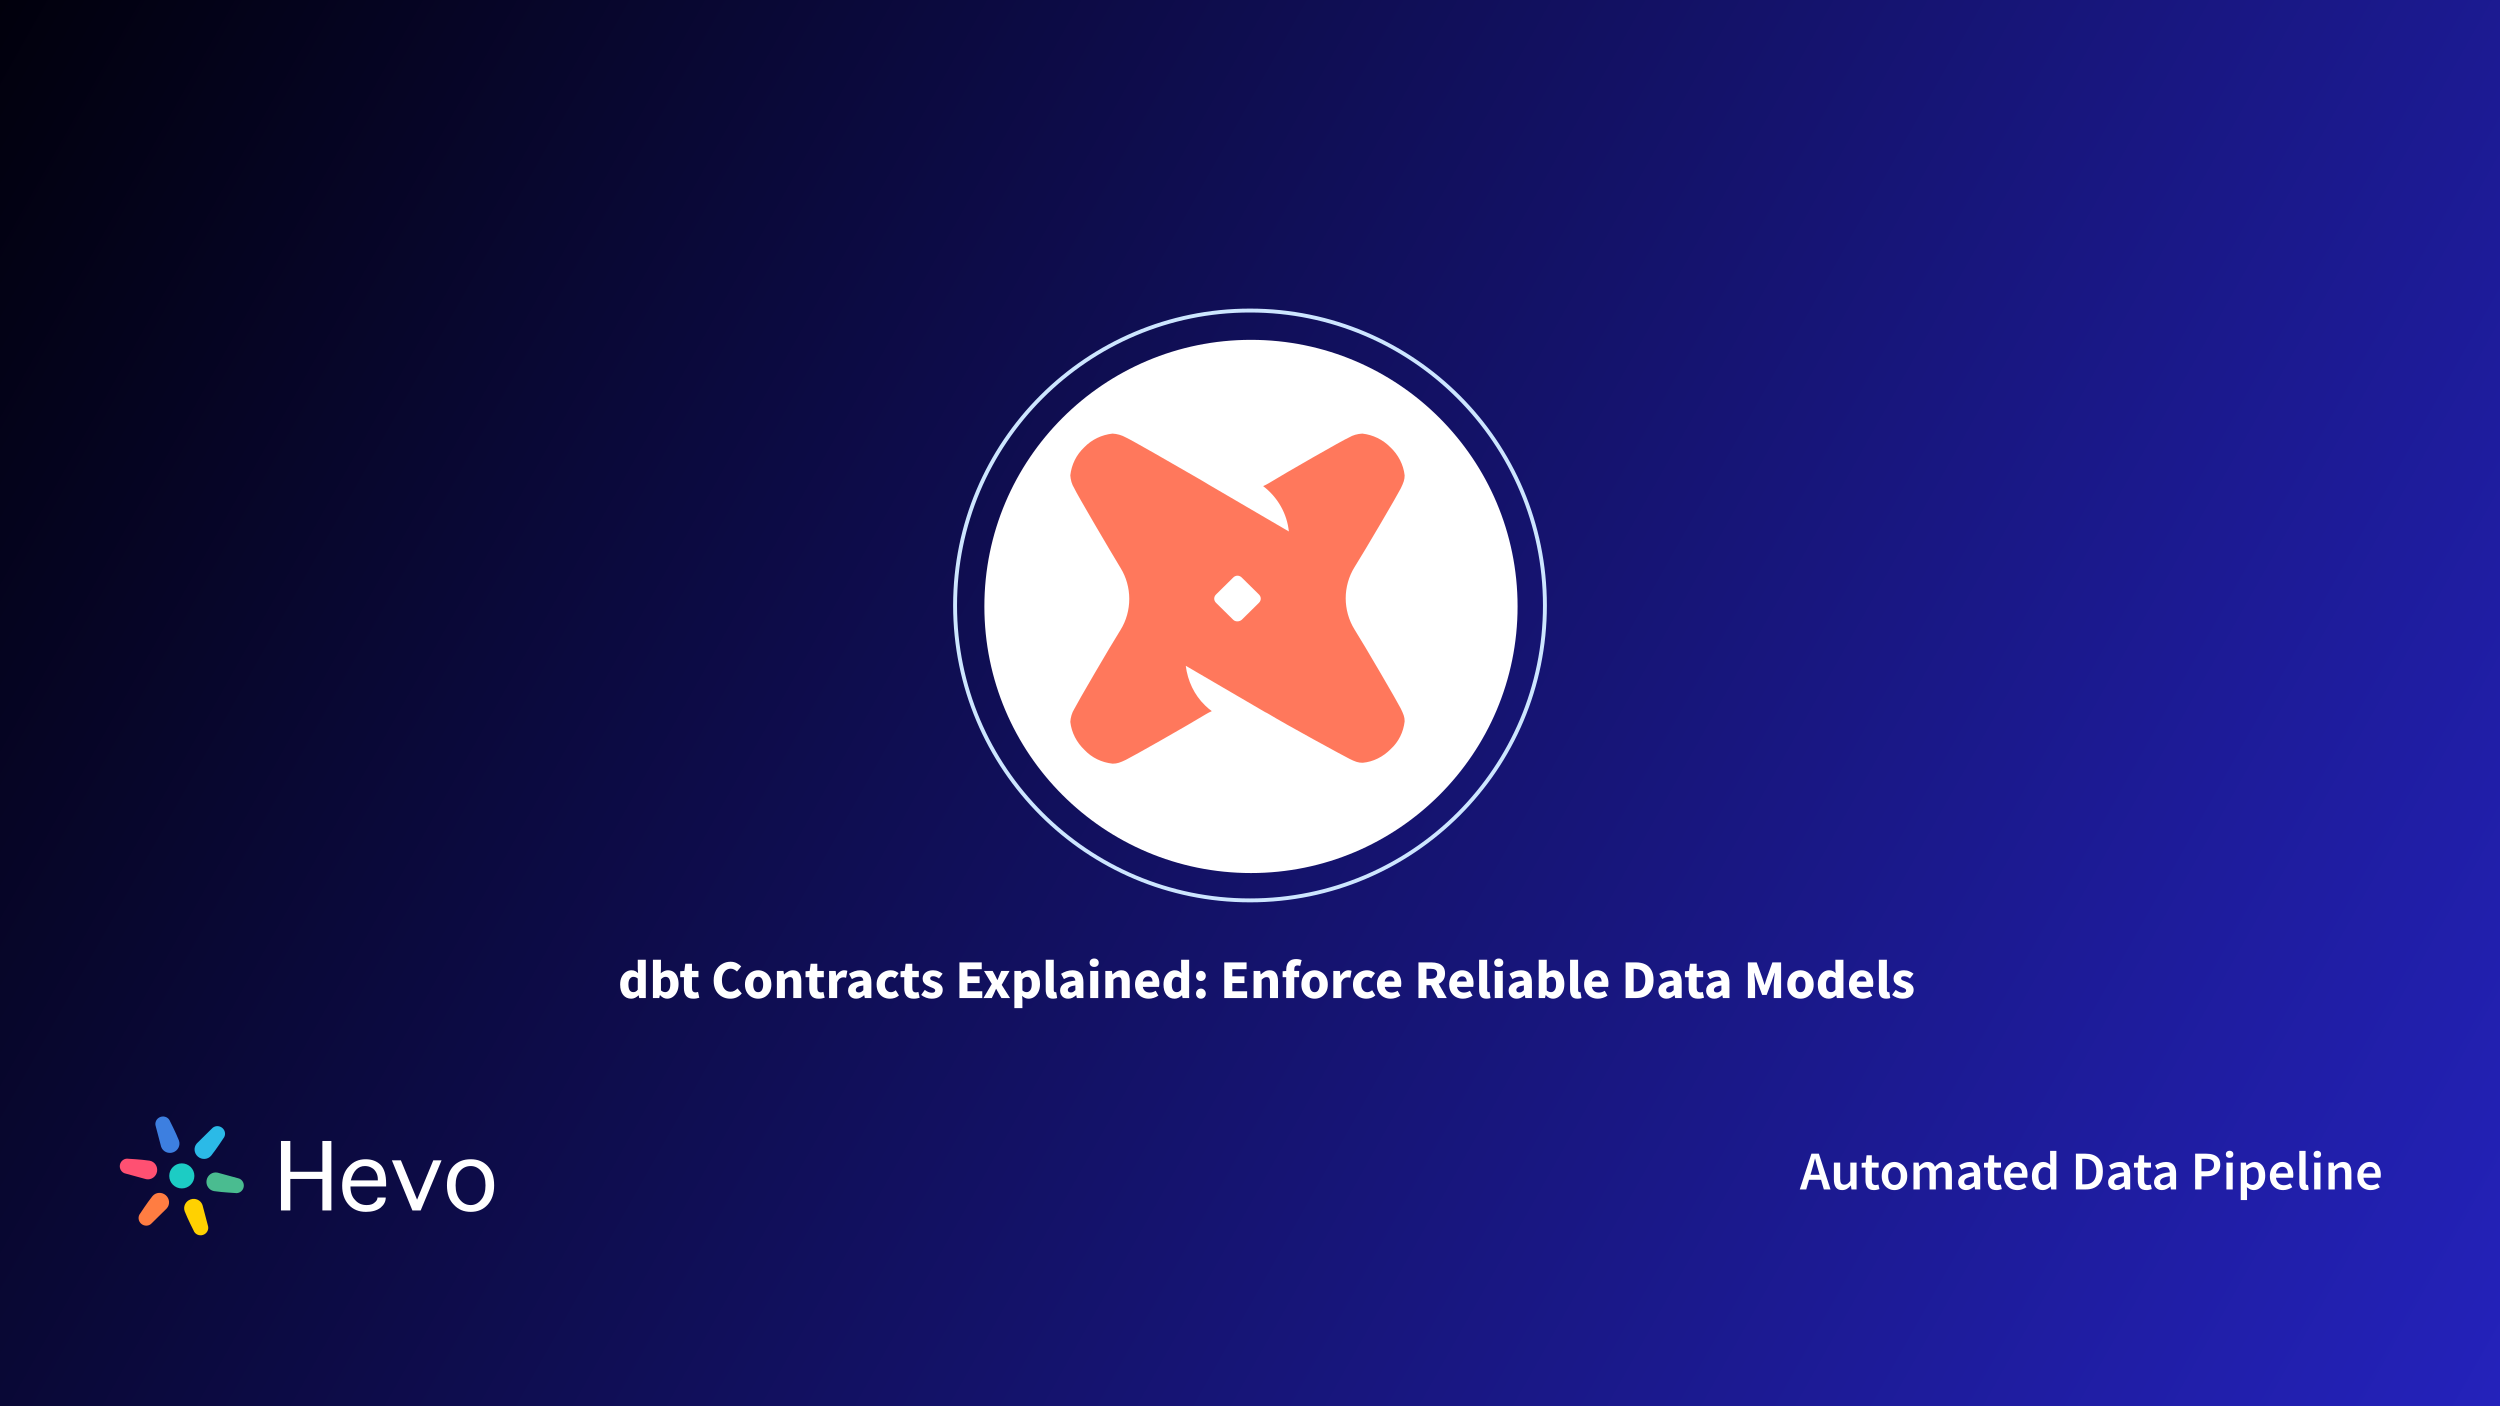
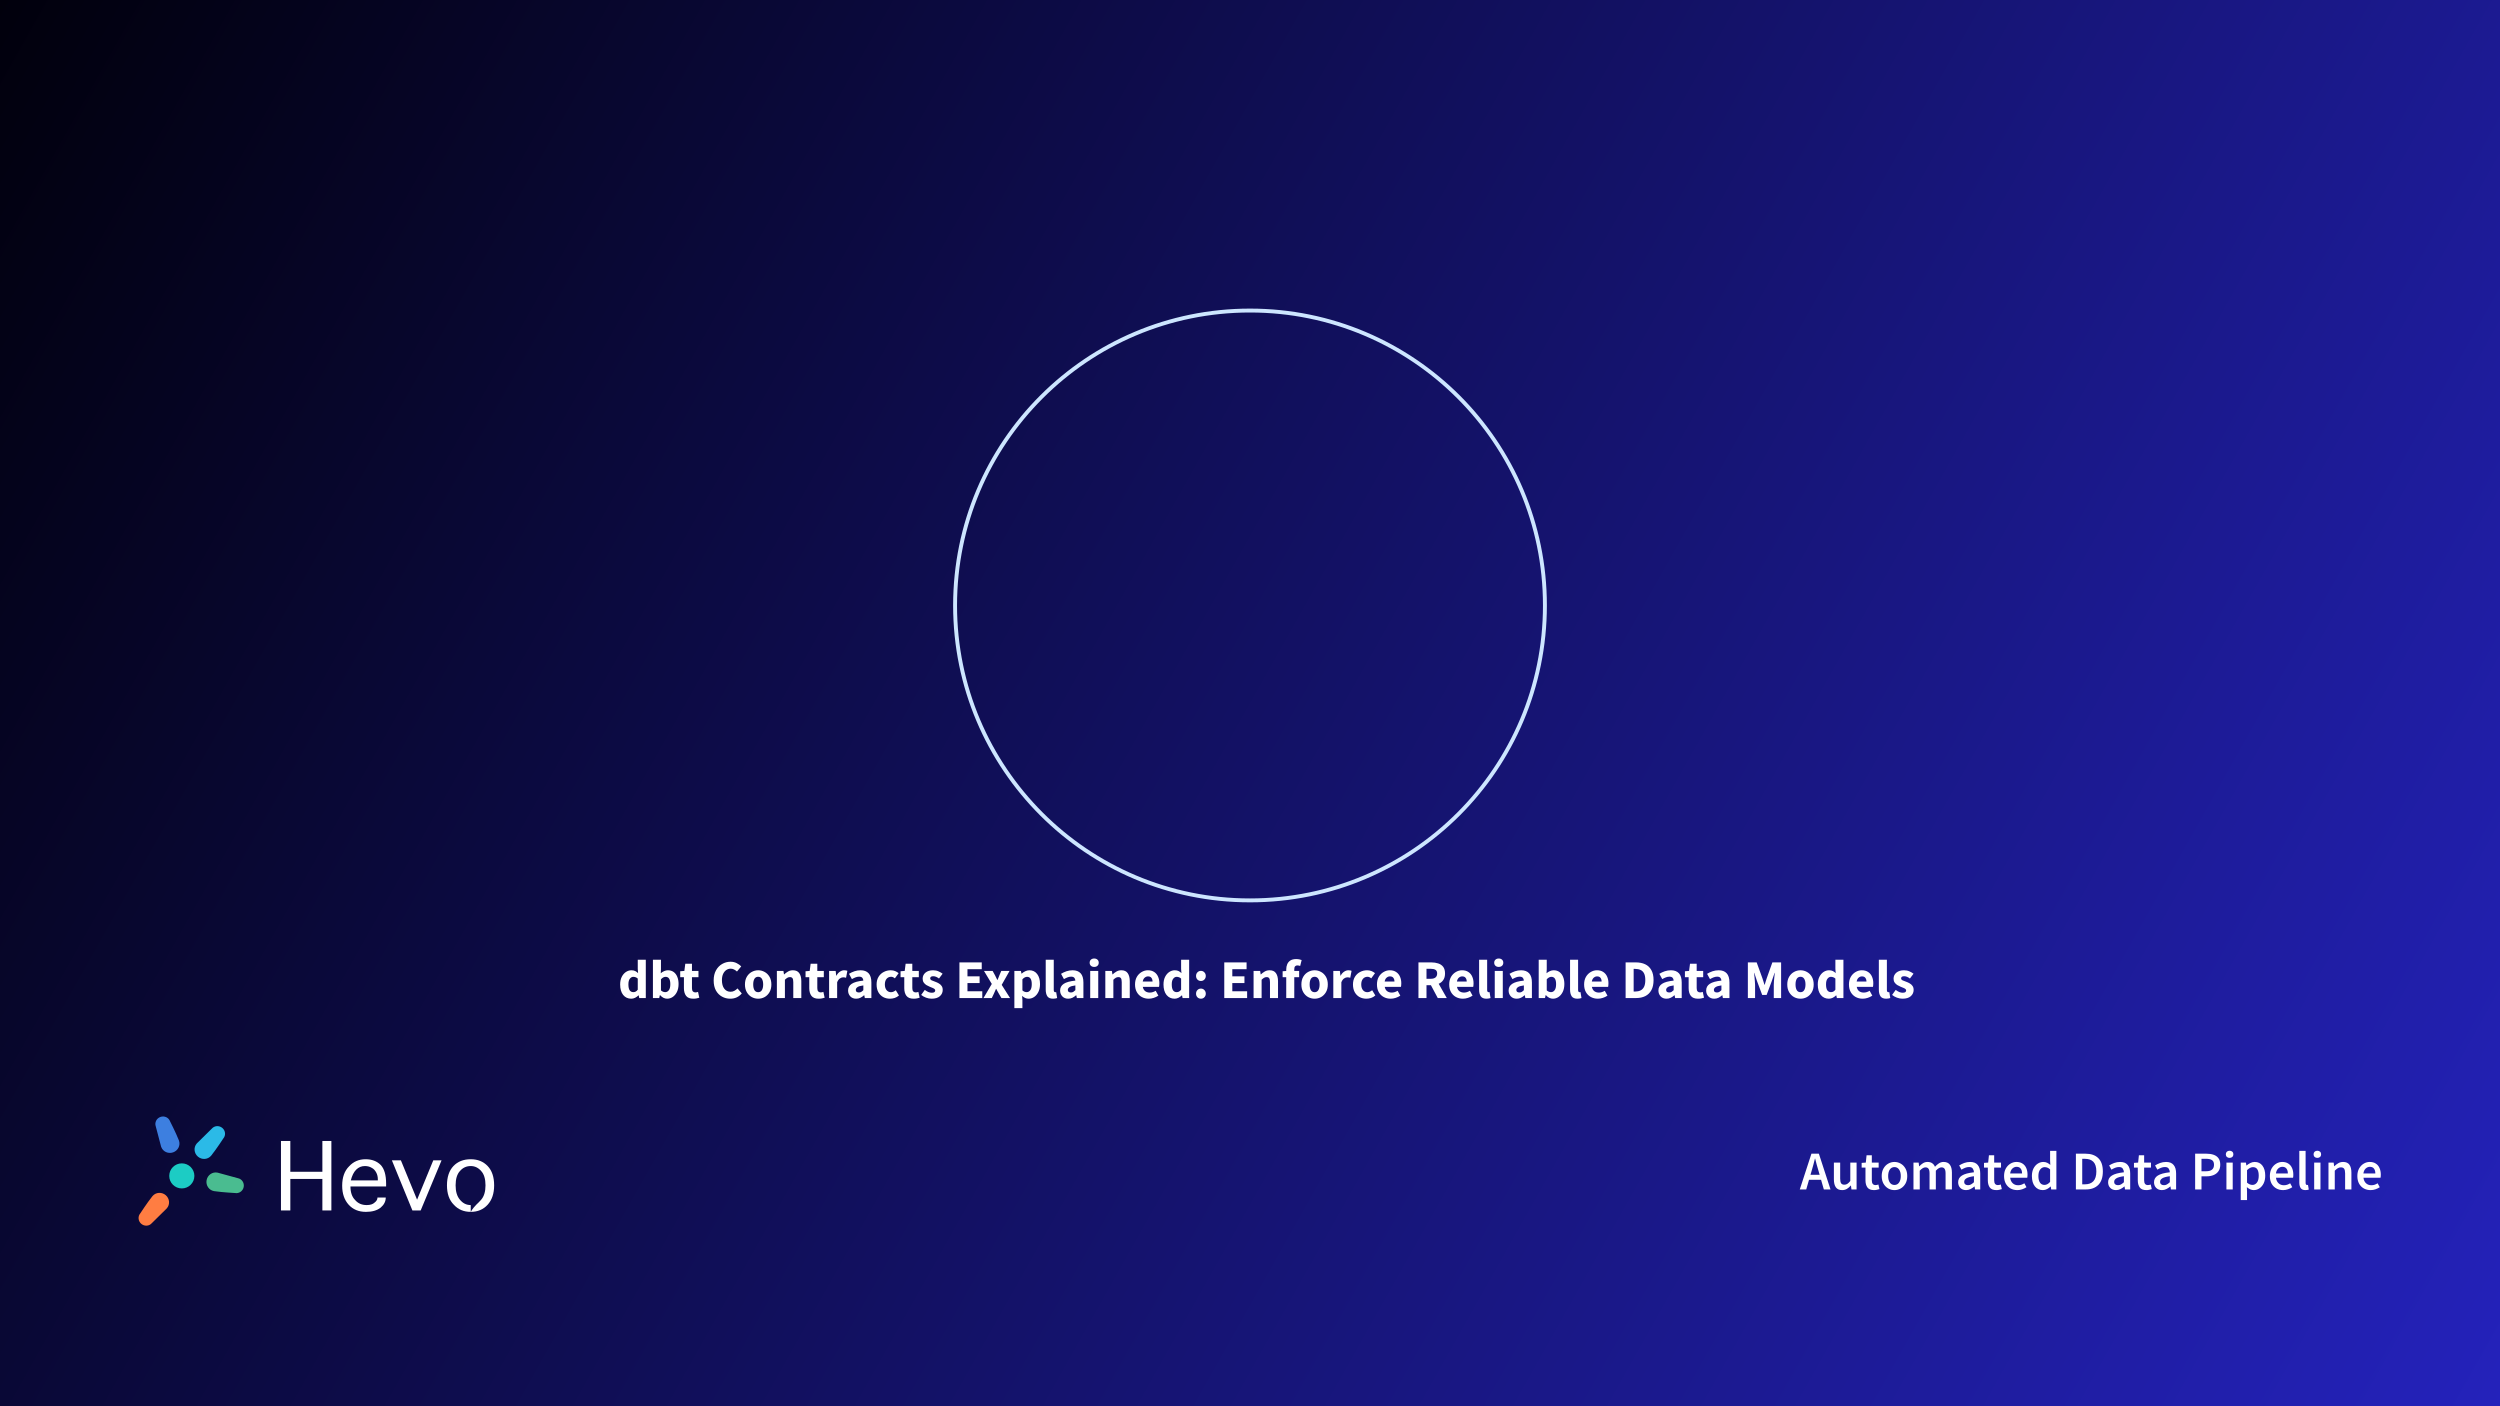
<svg xmlns="http://www.w3.org/2000/svg" width="1280" height="720" viewBox="0 0 1280 720" fill="none">
  <rect x="0" y="0" width="1280" height="720" fill="#333333" stroke="none" />
  <g clip-path="url(#clip0_17902_6998)">
    <rect width="1280" height="720" fill="url(#paint0_linear_17902_6998)" />
    <path d="M927.619 599.256L926.975 601.496H931.651L931.007 599.256C930.708 598.285 930.419 597.287 930.139 596.26C929.878 595.233 929.616 594.216 929.355 593.208H929.243C929 594.235 928.739 595.261 928.459 596.288C928.198 597.296 927.918 598.285 927.619 599.256ZM921.487 609L927.451 590.688H931.259L937.223 609H933.807L932.379 604.044H926.219L924.791 609H921.487ZM943.179 609.336C941.704 609.336 940.631 608.86 939.959 607.908C939.287 606.956 938.951 605.612 938.951 603.876V595.252H942.171V603.456C942.171 604.595 942.339 605.397 942.675 605.864C943.011 606.331 943.552 606.564 944.299 606.564C944.896 606.564 945.419 606.415 945.867 606.116C946.334 605.817 946.828 605.332 947.351 604.66V595.252H950.571V609H947.939L947.687 606.984H947.603C947.006 607.693 946.352 608.263 945.643 608.692C944.934 609.121 944.112 609.336 943.179 609.336ZM959.493 609.336C957.907 609.336 956.777 608.879 956.105 607.964C955.452 607.031 955.125 605.827 955.125 604.352V597.8H953.165V595.392L955.293 595.252L955.685 591.5H958.373V595.252H961.873V597.8H958.373V604.352C958.373 605.957 959.017 606.76 960.305 606.76C960.548 606.76 960.8 606.732 961.061 606.676C961.323 606.601 961.547 606.527 961.733 606.452L962.293 608.832C961.92 608.963 961.491 609.075 961.005 609.168C960.539 609.28 960.035 609.336 959.493 609.336ZM969.957 609.336C968.818 609.336 967.754 609.056 966.765 608.496C965.776 607.917 964.973 607.096 964.357 606.032C963.741 604.949 963.433 603.652 963.433 602.14C963.433 600.609 963.741 599.312 964.357 598.248C964.973 597.165 965.776 596.344 966.765 595.784C967.754 595.205 968.818 594.916 969.957 594.916C971.114 594.916 972.188 595.205 973.177 595.784C974.166 596.344 974.969 597.165 975.585 598.248C976.201 599.312 976.509 600.609 976.509 602.14C976.509 603.652 976.201 604.949 975.585 606.032C974.969 607.096 974.166 607.917 973.177 608.496C972.188 609.056 971.114 609.336 969.957 609.336ZM969.957 606.704C970.965 606.704 971.758 606.284 972.337 605.444C972.916 604.604 973.205 603.503 973.205 602.14C973.205 600.759 972.916 599.648 972.337 598.808C971.758 597.968 970.965 597.548 969.957 597.548C968.949 597.548 968.156 597.968 967.577 598.808C967.017 599.648 966.737 600.759 966.737 602.14C966.737 603.503 967.017 604.604 967.577 605.444C968.156 606.284 968.949 606.704 969.957 606.704ZM979.696 609V595.252H982.356L982.58 597.128H982.692C983.271 596.512 983.896 595.989 984.568 595.56C985.259 595.131 986.034 594.916 986.892 594.916C987.9 594.916 988.703 595.14 989.3 595.588C989.916 596.017 990.383 596.615 990.7 597.38C991.354 596.671 992.035 596.083 992.744 595.616C993.472 595.149 994.266 594.916 995.124 594.916C996.58 594.916 997.654 595.392 998.344 596.344C999.035 597.296 999.38 598.64 999.38 600.376V609H996.132V600.796C996.132 599.657 995.955 598.855 995.6 598.388C995.264 597.921 994.742 597.688 994.032 597.688C993.174 597.688 992.212 598.257 991.148 599.396V609H987.928V600.796C987.928 599.657 987.751 598.855 987.396 598.388C987.06 597.921 986.528 597.688 985.8 597.688C984.942 597.688 983.98 598.257 982.916 599.396V609H979.696ZM1006.63 609.336C1005.43 609.336 1004.45 608.963 1003.69 608.216C1002.94 607.469 1002.57 606.499 1002.57 605.304C1002.57 603.829 1003.21 602.691 1004.5 601.888C1005.79 601.067 1007.84 600.507 1010.66 600.208C1010.64 599.48 1010.44 598.855 1010.07 598.332C1009.72 597.791 1009.07 597.52 1008.14 597.52C1007.47 597.52 1006.8 597.651 1006.15 597.912C1005.52 598.173 1004.89 598.491 1004.27 598.864L1003.1 596.708C1003.86 596.223 1004.72 595.803 1005.67 595.448C1006.64 595.093 1007.67 594.916 1008.75 594.916C1010.47 594.916 1011.75 595.429 1012.59 596.456C1013.45 597.464 1013.88 598.929 1013.88 600.852V609H1011.22L1010.99 607.488H1010.88C1010.27 608.011 1009.6 608.449 1008.89 608.804C1008.2 609.159 1007.45 609.336 1006.63 609.336ZM1007.66 606.816C1008.22 606.816 1008.73 606.685 1009.17 606.424C1009.64 606.144 1010.14 605.771 1010.66 605.304V602.224C1008.79 602.467 1007.49 602.831 1006.77 603.316C1006.04 603.783 1005.67 604.361 1005.67 605.052C1005.67 605.668 1005.86 606.116 1006.23 606.396C1006.61 606.676 1007.08 606.816 1007.66 606.816ZM1022.14 609.336C1020.55 609.336 1019.42 608.879 1018.75 607.964C1018.1 607.031 1017.77 605.827 1017.77 604.352V597.8H1015.81V595.392L1017.94 595.252L1018.33 591.5H1021.02V595.252H1024.52V597.8H1021.02V604.352C1021.02 605.957 1021.66 606.76 1022.95 606.76C1023.19 606.76 1023.44 606.732 1023.71 606.676C1023.97 606.601 1024.19 606.527 1024.38 606.452L1024.94 608.832C1024.56 608.963 1024.14 609.075 1023.65 609.168C1023.18 609.28 1022.68 609.336 1022.14 609.336ZM1032.85 609.336C1031.58 609.336 1030.44 609.056 1029.41 608.496C1028.38 607.917 1027.57 607.096 1026.97 606.032C1026.38 604.949 1026.08 603.652 1026.08 602.14C1026.08 600.647 1026.38 599.359 1026.97 598.276C1027.59 597.193 1028.38 596.363 1029.35 595.784C1030.32 595.205 1031.34 594.916 1032.41 594.916C1033.66 594.916 1034.7 595.196 1035.54 595.756C1036.38 596.297 1037.02 597.063 1037.45 598.052C1037.88 599.023 1038.09 600.152 1038.09 601.44C1038.09 602.112 1038.04 602.635 1037.95 603.008H1029.21C1029.36 604.221 1029.8 605.164 1030.53 605.836C1031.26 606.508 1032.17 606.844 1033.27 606.844C1033.87 606.844 1034.42 606.76 1034.93 606.592C1035.45 606.405 1035.96 606.153 1036.47 605.836L1037.56 607.852C1036.9 608.281 1036.18 608.636 1035.37 608.916C1034.57 609.196 1033.73 609.336 1032.85 609.336ZM1029.19 600.824H1035.29C1035.29 599.76 1035.06 598.929 1034.59 598.332C1034.12 597.716 1033.42 597.408 1032.49 597.408C1031.69 597.408 1030.97 597.707 1030.33 598.304C1029.72 598.883 1029.34 599.723 1029.19 600.824ZM1045.98 609.336C1044.26 609.336 1042.89 608.701 1041.87 607.432C1040.84 606.163 1040.33 604.399 1040.33 602.14C1040.33 600.647 1040.6 599.359 1041.14 598.276C1041.7 597.193 1042.43 596.363 1043.32 595.784C1044.22 595.205 1045.16 594.916 1046.15 594.916C1046.93 594.916 1047.6 595.056 1048.14 595.336C1048.7 595.597 1049.24 595.961 1049.76 596.428L1049.65 594.216V589.232H1052.87V609H1050.21L1049.99 607.516H1049.87C1049.37 608.02 1048.78 608.449 1048.11 608.804C1047.44 609.159 1046.73 609.336 1045.98 609.336ZM1046.77 606.676C1047.79 606.676 1048.75 606.163 1049.65 605.136V598.724C1049.18 598.295 1048.72 597.996 1048.25 597.828C1047.78 597.66 1047.32 597.576 1046.85 597.576C1045.97 597.576 1045.22 597.977 1044.58 598.78C1043.97 599.564 1043.66 600.675 1043.66 602.112C1043.66 603.587 1043.93 604.716 1044.47 605.5C1045.01 606.284 1045.78 606.676 1046.77 606.676ZM1062.86 609V590.688H1067.76C1070.56 590.688 1072.74 591.444 1074.31 592.956C1075.88 594.468 1076.66 596.736 1076.66 599.76C1076.66 602.803 1075.88 605.108 1074.34 606.676C1072.79 608.225 1070.65 609 1067.92 609H1062.86ZM1066.1 606.368H1067.53C1069.38 606.368 1070.81 605.836 1071.82 604.772C1072.82 603.689 1073.33 602.019 1073.33 599.76C1073.33 597.52 1072.82 595.887 1071.82 594.86C1070.81 593.833 1069.38 593.32 1067.53 593.32H1066.1V606.368ZM1083.41 609.336C1082.21 609.336 1081.23 608.963 1080.47 608.216C1079.72 607.469 1079.35 606.499 1079.35 605.304C1079.35 603.829 1079.99 602.691 1081.28 601.888C1082.57 601.067 1084.62 600.507 1087.44 600.208C1087.42 599.48 1087.22 598.855 1086.85 598.332C1086.5 597.791 1085.85 597.52 1084.92 597.52C1084.25 597.52 1083.58 597.651 1082.93 597.912C1082.3 598.173 1081.67 598.491 1081.06 598.864L1079.88 596.708C1080.64 596.223 1081.5 595.803 1082.46 595.448C1083.43 595.093 1084.45 594.916 1085.54 594.916C1087.25 594.916 1088.53 595.429 1089.37 596.456C1090.23 597.464 1090.66 598.929 1090.66 600.852V609H1088L1087.78 607.488H1087.66C1087.05 608.011 1086.38 608.449 1085.68 608.804C1084.98 609.159 1084.23 609.336 1083.41 609.336ZM1084.44 606.816C1085 606.816 1085.51 606.685 1085.96 606.424C1086.42 606.144 1086.92 605.771 1087.44 605.304V602.224C1085.57 602.467 1084.28 602.831 1083.55 603.316C1082.82 603.783 1082.46 604.361 1082.46 605.052C1082.46 605.668 1082.64 606.116 1083.02 606.396C1083.39 606.676 1083.86 606.816 1084.44 606.816ZM1098.92 609.336C1097.33 609.336 1096.2 608.879 1095.53 607.964C1094.88 607.031 1094.55 605.827 1094.55 604.352V597.8H1092.59V595.392L1094.72 595.252L1095.11 591.5H1097.8V595.252H1101.3V597.8H1097.8V604.352C1097.8 605.957 1098.44 606.76 1099.73 606.76C1099.97 606.76 1100.23 606.732 1100.49 606.676C1100.75 606.601 1100.97 606.527 1101.16 606.452L1101.72 608.832C1101.35 608.963 1100.92 609.075 1100.43 609.168C1099.96 609.28 1099.46 609.336 1098.92 609.336ZM1106.92 609.336C1105.73 609.336 1104.75 608.963 1103.98 608.216C1103.24 607.469 1102.86 606.499 1102.86 605.304C1102.86 603.829 1103.51 602.691 1104.79 601.888C1106.08 601.067 1108.14 600.507 1110.95 600.208C1110.94 599.48 1110.74 598.855 1110.37 598.332C1110.01 597.791 1109.37 597.52 1108.43 597.52C1107.76 597.52 1107.1 597.651 1106.45 597.912C1105.81 598.173 1105.19 598.491 1104.57 598.864L1103.39 596.708C1104.16 596.223 1105.02 595.803 1105.97 595.448C1106.94 595.093 1107.97 594.916 1109.05 594.916C1110.77 594.916 1112.05 595.429 1112.89 596.456C1113.75 597.464 1114.17 598.929 1114.17 600.852V609H1111.51L1111.29 607.488H1111.18C1110.56 608.011 1109.9 608.449 1109.19 608.804C1108.5 609.159 1107.74 609.336 1106.92 609.336ZM1107.96 606.816C1108.52 606.816 1109.02 606.685 1109.47 606.424C1109.94 606.144 1110.43 605.771 1110.95 605.304V602.224C1109.09 602.467 1107.79 602.831 1107.06 603.316C1106.33 603.783 1105.97 604.361 1105.97 605.052C1105.97 605.668 1106.16 606.116 1106.53 606.396C1106.9 606.676 1107.38 606.816 1107.96 606.816ZM1123.91 609V590.688H1129.68C1131.04 590.688 1132.26 590.865 1133.32 591.22C1134.39 591.575 1135.23 592.163 1135.84 592.984C1136.46 593.805 1136.77 594.925 1136.77 596.344C1136.77 597.688 1136.46 598.799 1135.84 599.676C1135.23 600.553 1134.4 601.207 1133.35 601.636C1132.3 602.065 1131.12 602.28 1129.79 602.28H1127.16V609H1123.91ZM1127.16 599.676H1129.54C1132.23 599.676 1133.57 598.565 1133.57 596.344C1133.57 595.187 1133.22 594.393 1132.51 593.964C1131.82 593.516 1130.79 593.292 1129.43 593.292H1127.16V599.676ZM1139.93 609V595.252H1143.15V609H1139.93ZM1141.55 592.844C1140.98 592.844 1140.51 592.676 1140.15 592.34C1139.8 592.004 1139.62 591.556 1139.62 590.996C1139.62 590.455 1139.8 590.016 1140.15 589.68C1140.51 589.344 1140.98 589.176 1141.55 589.176C1142.13 589.176 1142.6 589.344 1142.95 589.68C1143.31 590.016 1143.49 590.455 1143.49 590.996C1143.49 591.556 1143.31 592.004 1142.95 592.34C1142.6 592.676 1142.13 592.844 1141.55 592.844ZM1147.26 614.432V595.252H1149.92L1150.14 596.708H1150.25C1150.83 596.223 1151.48 595.803 1152.19 595.448C1152.91 595.093 1153.65 594.916 1154.4 594.916C1156.12 594.916 1157.44 595.551 1158.37 596.82C1159.33 598.089 1159.8 599.788 1159.8 601.916C1159.8 603.484 1159.52 604.828 1158.96 605.948C1158.4 607.049 1157.67 607.889 1156.78 608.468C1155.9 609.047 1154.95 609.336 1153.92 609.336C1153.33 609.336 1152.73 609.205 1152.13 608.944C1151.53 608.664 1150.95 608.291 1150.39 607.824L1150.48 610.12V614.432H1147.26ZM1153.25 606.676C1154.17 606.676 1154.93 606.275 1155.55 605.472C1156.16 604.669 1156.47 603.493 1156.47 601.944C1156.47 600.563 1156.24 599.489 1155.77 598.724C1155.3 597.959 1154.55 597.576 1153.5 597.576C1152.53 597.576 1151.52 598.089 1150.48 599.116V605.528C1150.98 605.939 1151.47 606.237 1151.93 606.424C1152.4 606.592 1152.84 606.676 1153.25 606.676ZM1168.94 609.336C1167.67 609.336 1166.53 609.056 1165.5 608.496C1164.47 607.917 1163.66 607.096 1163.06 606.032C1162.47 604.949 1162.17 603.652 1162.17 602.14C1162.17 600.647 1162.47 599.359 1163.06 598.276C1163.68 597.193 1164.47 596.363 1165.44 595.784C1166.41 595.205 1167.43 594.916 1168.5 594.916C1169.75 594.916 1170.79 595.196 1171.63 595.756C1172.47 596.297 1173.11 597.063 1173.54 598.052C1173.96 599.023 1174.18 600.152 1174.18 601.44C1174.18 602.112 1174.13 602.635 1174.04 603.008H1165.3C1165.45 604.221 1165.89 605.164 1166.62 605.836C1167.35 606.508 1168.26 606.844 1169.36 606.844C1169.96 606.844 1170.51 606.76 1171.02 606.592C1171.54 606.405 1172.05 606.153 1172.56 605.836L1173.65 607.852C1172.99 608.281 1172.27 608.636 1171.46 608.916C1170.66 609.196 1169.82 609.336 1168.94 609.336ZM1165.28 600.824H1171.38C1171.38 599.76 1171.15 598.929 1170.68 598.332C1170.21 597.716 1169.51 597.408 1168.58 597.408C1167.78 597.408 1167.06 597.707 1166.42 598.304C1165.81 598.883 1165.42 599.723 1165.28 600.824ZM1180.39 609.336C1179.25 609.336 1178.44 608.991 1177.95 608.3C1177.49 607.609 1177.25 606.667 1177.25 605.472V589.232H1180.47V605.64C1180.47 606.032 1180.55 606.312 1180.7 606.48C1180.85 606.629 1181.01 606.704 1181.17 606.704C1181.25 606.704 1181.31 606.704 1181.37 606.704C1181.45 606.685 1181.55 606.667 1181.68 606.648L1182.1 609.056C1181.91 609.131 1181.67 609.196 1181.37 609.252C1181.09 609.308 1180.76 609.336 1180.39 609.336ZM1184.86 609V595.252H1188.08V609H1184.86ZM1186.48 592.844C1185.9 592.844 1185.44 592.676 1185.08 592.34C1184.73 592.004 1184.55 591.556 1184.55 590.996C1184.55 590.455 1184.73 590.016 1185.08 589.68C1185.44 589.344 1185.9 589.176 1186.48 589.176C1187.06 589.176 1187.53 589.344 1187.88 589.68C1188.24 590.016 1188.41 590.455 1188.41 590.996C1188.41 591.556 1188.24 592.004 1187.88 592.34C1187.53 592.676 1187.06 592.844 1186.48 592.844ZM1192.18 609V595.252H1194.84L1195.07 597.1H1195.18C1195.8 596.503 1196.47 595.989 1197.2 595.56C1197.92 595.131 1198.76 594.916 1199.69 594.916C1201.16 594.916 1202.24 595.392 1202.91 596.344C1203.58 597.296 1203.92 598.64 1203.92 600.376V609H1200.7V600.796C1200.7 599.657 1200.53 598.855 1200.19 598.388C1199.86 597.921 1199.31 597.688 1198.54 597.688C1197.94 597.688 1197.41 597.837 1196.94 598.136C1196.5 598.416 1195.98 598.836 1195.4 599.396V609H1192.18ZM1213.73 609.336C1212.46 609.336 1211.32 609.056 1210.29 608.496C1209.26 607.917 1208.45 607.096 1207.85 606.032C1207.26 604.949 1206.96 603.652 1206.96 602.14C1206.96 600.647 1207.26 599.359 1207.85 598.276C1208.47 597.193 1209.26 596.363 1210.23 595.784C1211.2 595.205 1212.22 594.916 1213.28 594.916C1214.54 594.916 1215.58 595.196 1216.42 595.756C1217.26 596.297 1217.9 597.063 1218.32 598.052C1218.75 599.023 1218.97 600.152 1218.97 601.44C1218.97 602.112 1218.92 602.635 1218.83 603.008H1210.09C1210.24 604.221 1210.68 605.164 1211.41 605.836C1212.14 606.508 1213.05 606.844 1214.15 606.844C1214.75 606.844 1215.3 606.76 1215.8 606.592C1216.33 606.405 1216.84 606.153 1217.34 605.836L1218.44 607.852C1217.78 608.281 1217.06 608.636 1216.25 608.916C1215.45 609.196 1214.61 609.336 1213.73 609.336ZM1210.06 600.824H1216.17C1216.17 599.76 1215.94 598.929 1215.47 598.332C1215 597.716 1214.3 597.408 1213.37 597.408C1212.57 597.408 1211.85 597.707 1211.21 598.304C1210.6 598.883 1210.21 599.723 1210.06 600.824Z" fill="white" />
    <path d="M165.057 619.747V603.614H148.649V619.747H143.855V584.18H148.649V599.947H165.057V584.18H169.666V619.747H165.057Z" fill="white" />
    <path d="M193.265 613.147H197.506C197.506 615.102 196.645 616.814 194.924 618.28C193.081 619.747 190.561 620.48 187.365 620.48C183.678 620.48 180.728 619.258 178.516 616.814C176.303 614.369 175.197 611.13 175.197 607.097C175.197 602.819 176.365 599.519 178.7 597.197C180.913 594.752 183.74 593.53 187.181 593.53C190.377 593.53 192.958 594.508 194.924 596.464C196.768 598.419 197.69 601.597 197.69 605.997V607.464H179.438C179.438 610.519 180.237 612.841 181.834 614.43C183.309 616.141 185.276 616.997 187.734 616.997C189.578 616.997 190.93 616.569 191.79 615.714C192.773 614.98 193.265 614.125 193.265 613.147ZM179.622 604.347H193.45V603.797C193.45 602.575 193.204 601.475 192.712 600.497C192.097 599.275 191.299 598.419 190.315 597.93C189.332 597.319 188.164 597.014 186.812 597.014C185.092 597.014 183.617 597.625 182.388 598.847C181.158 600.069 180.237 601.902 179.622 604.347Z" fill="white" />
    <path d="M221.842 594.08H226.082L215.389 619.747H211.149L200.64 594.08H205.249L213.545 614.247L221.842 594.08Z" fill="white" />
-     <path d="M241.016 620.48C237.452 620.48 234.563 619.258 232.351 616.814C230.015 614.491 228.848 611.191 228.848 606.914C228.848 602.636 229.954 599.336 232.166 597.014C234.379 594.691 237.329 593.53 241.016 593.53C244.58 593.53 247.469 594.691 249.681 597.014C251.894 599.336 253 602.636 253 606.914C253 611.069 251.894 614.369 249.681 616.814C247.469 619.258 244.58 620.48 241.016 620.48ZM241.016 616.997C243.105 616.997 244.888 616.08 246.363 614.247C247.838 612.536 248.575 610.091 248.575 606.914C248.575 603.614 247.838 601.169 246.363 599.58C244.888 597.869 243.105 597.014 241.016 597.014C238.804 597.014 236.96 597.869 235.485 599.58C234.01 601.169 233.273 603.614 233.273 606.914C233.273 610.091 234.01 612.536 235.485 614.247C236.96 616.08 238.804 616.997 241.016 616.997Z" fill="white" />
+     <path d="M241.016 620.48C237.452 620.48 234.563 619.258 232.351 616.814C230.015 614.491 228.848 611.191 228.848 606.914C228.848 602.636 229.954 599.336 232.166 597.014C234.379 594.691 237.329 593.53 241.016 593.53C244.58 593.53 247.469 594.691 249.681 597.014C251.894 599.336 253 602.636 253 606.914C253 611.069 251.894 614.369 249.681 616.814C247.469 619.258 244.58 620.48 241.016 620.48ZC243.105 616.997 244.888 616.08 246.363 614.247C247.838 612.536 248.575 610.091 248.575 606.914C248.575 603.614 247.838 601.169 246.363 599.58C244.888 597.869 243.105 597.014 241.016 597.014C238.804 597.014 236.96 597.869 235.485 599.58C234.01 601.169 233.273 603.614 233.273 606.914C233.273 610.091 234.01 612.536 235.485 614.247C236.96 616.08 238.804 616.997 241.016 616.997Z" fill="white" />
    <path d="M99.526 602.06C99.526 605.605 96.643 608.48 93.087 608.48C89.531 608.48 86.649 605.605 86.649 602.06C86.649 598.514 89.531 595.64 93.087 595.64C96.643 595.64 99.526 598.514 99.526 602.06Z" fill="#1CCCC4" />
    <path d="M91.509 583.681C90.002 579.86 87.075 574.14 87.075 574.14C86.385 572.176 84.187 571.157 82.165 571.865C80.142 572.572 79.062 574.738 79.752 576.702L82.424 586.86L82.519 587.182C83.377 589.626 86.113 590.894 88.629 590.014C91.146 589.133 92.49 586.438 91.632 583.994C91.632 583.994 91.557 583.803 91.509 583.681Z" fill="#3D7FE0" />
-     <path d="M94.666 620.438C96.173 624.259 99.1 629.979 99.1 629.979C99.79 631.943 101.988 632.962 104.011 632.254C106.033 631.547 107.113 629.381 106.423 627.417L103.751 617.259L103.657 616.937C102.798 614.493 100.062 613.225 97.546 614.106C95.029 614.986 93.685 617.681 94.543 620.126C94.543 620.126 94.618 620.316 94.666 620.438Z" fill="#FFD101" />
    <path d="M108.261 591.508C110.826 588.296 114.33 582.908 114.33 582.908C115.691 581.33 115.477 578.923 113.851 577.53C112.226 576.138 109.805 576.288 108.443 577.865L100.957 585.252L100.725 585.494C99.031 587.458 99.298 590.454 101.321 592.187C103.344 593.92 106.357 593.733 108.051 591.77C108.051 591.77 108.179 591.61 108.261 591.508Z" fill="#2BBAE7" />
    <path d="M77.915 612.612C75.35 615.824 71.845 621.212 71.845 621.212C70.484 622.789 70.698 625.197 72.324 626.59C73.95 627.982 76.371 627.832 77.732 626.254L85.218 618.868L85.45 618.625C87.144 616.662 86.877 613.666 84.854 611.933C82.831 610.2 79.818 610.387 78.125 612.35C78.125 612.35 77.996 612.509 77.915 612.612Z" fill="#FF7D42" />
    <path d="M109.839 609.886C113.911 610.495 120.343 610.828 120.343 610.828C122.394 611.214 124.378 609.825 124.774 607.725C125.171 605.625 123.83 603.609 121.779 603.223L111.621 600.451L111.294 600.372C108.742 599.891 106.273 601.62 105.779 604.233C105.286 606.847 106.954 609.355 109.506 609.836C109.506 609.836 109.709 609.867 109.839 609.886Z" fill="#4ABC90" />
-     <path d="M76.336 594.234C72.264 593.625 65.832 593.292 65.832 593.292C63.781 592.906 61.797 594.295 61.401 596.395C61.004 598.495 62.345 600.51 64.396 600.897L74.554 603.669L74.881 603.748C77.433 604.229 79.902 602.5 80.396 599.887C80.889 597.273 79.221 594.765 76.668 594.284C76.668 594.284 76.466 594.253 76.336 594.234Z" fill="#FF5072" />
    <circle cx="640" cy="310" r="151" stroke="#CDE6FF" stroke-width="2" />
-     <circle cx="640.5" cy="310.5" r="136.5" fill="white" />
    <g opacity="0.9" clip-path="url(#clip1_17902_6998)">
      <g clip-path="url(#clip2_17902_6998)">
-         <path d="M711.91 229.031C715.926 232.849 718.568 237.899 719.181 243.386C719.181 245.681 718.568 247.204 717.173 250.104C715.778 253.004 698.595 282.339 693.48 290.435C690.542 295.171 688.999 300.825 688.999 306.333C688.999 311.841 690.542 317.495 693.48 322.232C698.595 330.327 715.778 359.829 717.173 362.729C718.568 365.629 719.181 367.006 719.181 369.301C718.568 374.809 716.095 379.838 712.058 383.51C708.19 387.474 703.075 390.082 697.664 390.541C695.34 390.541 693.797 389.936 691.007 388.559C688.217 387.182 657.887 370.678 649.686 365.629C649.073 365.316 648.439 364.857 647.678 364.565L607.118 340.884C608.048 348.52 611.45 355.865 617.03 361.206C618.108 362.27 619.207 363.188 620.433 364.106C619.503 364.565 618.425 365.024 617.495 365.629C609.295 370.678 579.408 387.641 576.47 389.018C573.532 390.395 572.137 391 569.664 391C564.085 390.395 558.991 387.954 555.271 383.969C551.255 380.151 548.613 375.101 548 369.614C548.148 367.319 548.782 365.024 550.008 363.042C551.403 360.142 568.586 330.64 573.701 322.545C576.639 317.808 578.182 312.3 578.182 306.646C578.182 300.992 576.639 295.484 573.701 290.748C568.586 282.339 551.255 252.858 550.008 249.958C548.761 247.976 548.148 245.681 548 243.386C548.613 237.878 551.086 232.849 555.123 229.031C558.97 225.046 564.063 222.605 569.643 222C571.968 222.146 574.293 222.772 576.449 223.982C578.922 225.046 600.756 237.586 612.359 244.304L615.001 245.827C615.931 246.432 616.713 246.891 617.326 247.204L618.573 247.976L659.894 272.116C658.964 262.956 654.167 254.548 646.727 248.894C647.657 248.435 648.735 247.976 649.665 247.371C657.865 242.322 687.752 225.213 690.69 223.982C692.698 222.772 695.023 222.146 697.496 222C702.906 222.605 708.021 225.046 711.889 229.031H711.91ZM635.757 317.349L644.571 308.649C645.818 307.418 645.818 305.603 644.571 304.372L635.757 295.671C634.51 294.44 632.671 294.44 631.424 295.671L622.61 304.372C621.363 305.603 621.363 307.418 622.61 308.649L631.424 317.349C632.502 318.413 634.51 318.413 635.757 317.349ZM711.91 229.031C715.926 232.849 718.568 237.899 719.181 243.386C719.181 245.681 718.568 247.204 717.173 250.104C715.778 253.004 698.595 282.339 693.48 290.435C690.542 295.171 688.999 300.825 688.999 306.333C688.999 311.841 690.542 317.495 693.48 322.232C698.595 330.327 715.778 359.829 717.173 362.729C718.568 365.629 719.181 367.006 719.181 369.301C718.568 374.809 716.095 379.838 712.058 383.51C708.19 387.474 703.075 390.082 697.664 390.541C695.34 390.541 693.797 389.936 691.007 388.559C688.217 387.182 657.887 370.678 649.686 365.629C649.073 365.316 648.439 364.857 647.678 364.565L607.118 340.884C608.048 348.52 611.45 355.865 617.03 361.206C618.108 362.27 619.207 363.188 620.433 364.106C619.503 364.565 618.425 365.024 617.495 365.629C609.295 370.678 579.408 387.641 576.47 389.018C573.532 390.395 572.137 391 569.664 391C564.085 390.395 558.991 387.954 555.271 383.969C551.255 380.151 548.613 375.101 548 369.614C548.148 367.319 548.782 365.024 550.008 363.042C551.403 360.142 568.586 330.64 573.701 322.545C576.639 317.808 578.182 312.3 578.182 306.646C578.182 300.992 576.639 295.484 573.701 290.748C568.586 282.339 551.255 252.858 550.008 249.958C548.761 247.976 548.148 245.681 548 243.386C548.613 237.878 551.086 232.849 555.123 229.031C558.97 225.046 564.063 222.605 569.643 222C571.968 222.146 574.293 222.772 576.449 223.982C578.922 225.046 600.756 237.586 612.359 244.304L615.001 245.827C615.931 246.432 616.713 246.891 617.326 247.204L618.573 247.976L659.894 272.116C658.964 262.956 654.167 254.548 646.727 248.894C647.657 248.435 648.735 247.976 649.665 247.371C657.865 242.322 687.752 225.213 690.69 223.982C692.698 222.772 695.023 222.146 697.496 222C702.906 222.605 708.021 225.046 711.889 229.031H711.91ZM635.757 317.349L644.571 308.649C645.818 307.418 645.818 305.603 644.571 304.372L635.757 295.671C634.51 294.44 632.671 294.44 631.424 295.671L622.61 304.372C621.363 305.603 621.363 307.418 622.61 308.649L631.424 317.349C632.502 318.413 634.51 318.413 635.757 317.349Z" fill="#FF694A" />
-       </g>
+         </g>
    </g>
    <path d="M323.2 511.336C321.482 511.336 320.101 510.692 319.056 509.404C318.029 508.097 317.516 506.315 317.516 504.056C317.516 502.544 317.786 501.247 318.328 500.164C318.888 499.063 319.606 498.223 320.484 497.644C321.38 497.065 322.313 496.776 323.284 496.776C324.049 496.776 324.693 496.907 325.216 497.168C325.738 497.429 326.233 497.784 326.7 498.232L326.532 496.104V491.372H330.648V511H327.288L327.008 509.628H326.896C326.41 510.113 325.841 510.524 325.188 510.86C324.534 511.177 323.872 511.336 323.2 511.336ZM324.264 507.976C324.712 507.976 325.113 507.883 325.468 507.696C325.841 507.509 326.196 507.183 326.532 506.716V501.032C326.177 500.696 325.794 500.463 325.384 500.332C324.992 500.201 324.609 500.136 324.236 500.136C323.582 500.136 323.004 500.453 322.5 501.088C321.996 501.704 321.744 502.675 321.744 504C321.744 505.363 321.958 506.371 322.388 507.024C322.836 507.659 323.461 507.976 324.264 507.976ZM341.575 511.336C340.959 511.336 340.333 511.187 339.699 510.888C339.083 510.571 338.504 510.113 337.963 509.516H337.851L337.515 511H334.295V491.372H338.411V496.188L338.299 498.316C338.84 497.831 339.428 497.457 340.063 497.196C340.697 496.916 341.332 496.776 341.967 496.776C343.087 496.776 344.057 497.065 344.879 497.644C345.7 498.223 346.325 499.044 346.755 500.108C347.203 501.153 347.427 502.385 347.427 503.804C347.427 505.391 347.147 506.753 346.587 507.892C346.027 509.012 345.299 509.871 344.403 510.468C343.525 511.047 342.583 511.336 341.575 511.336ZM340.623 507.976C341.332 507.976 341.939 507.649 342.443 506.996C342.947 506.343 343.199 505.307 343.199 503.888C343.199 501.387 342.396 500.136 340.791 500.136C339.969 500.136 339.176 500.556 338.411 501.396V507.08C338.784 507.416 339.157 507.649 339.531 507.78C339.904 507.911 340.268 507.976 340.623 507.976ZM354.955 511.336C353.238 511.336 352.006 510.841 351.259 509.852C350.531 508.863 350.167 507.565 350.167 505.96V500.332H348.263V497.28L350.391 497.112L350.867 493.416H354.283V497.112H357.615V500.332H354.283V505.904C354.283 506.688 354.442 507.257 354.759 507.612C355.095 507.948 355.534 508.116 356.075 508.116C356.299 508.116 356.523 508.088 356.747 508.032C356.99 507.976 357.204 507.911 357.391 507.836L358.035 510.832C357.68 510.944 357.242 511.056 356.719 511.168C356.215 511.28 355.627 511.336 354.955 511.336ZM373.883 511.336C372.353 511.336 370.943 510.981 369.655 510.272C368.367 509.563 367.331 508.517 366.547 507.136C365.782 505.736 365.399 504.019 365.399 501.984C365.399 499.968 365.791 498.251 366.575 496.832C367.378 495.395 368.433 494.303 369.739 493.556C371.065 492.791 372.493 492.408 374.023 492.408C375.199 492.408 376.254 492.651 377.187 493.136C378.121 493.603 378.895 494.153 379.511 494.788L377.327 497.42C376.861 496.991 376.366 496.645 375.843 496.384C375.339 496.104 374.761 495.964 374.107 495.964C373.286 495.964 372.53 496.197 371.839 496.664C371.167 497.131 370.626 497.803 370.215 498.68C369.823 499.557 369.627 500.612 369.627 501.844C369.627 503.711 370.029 505.167 370.831 506.212C371.634 507.257 372.707 507.78 374.051 507.78C374.798 507.78 375.461 507.612 376.039 507.276C376.637 506.94 377.159 506.539 377.607 506.072L379.791 508.648C378.261 510.44 376.291 511.336 373.883 511.336ZM388.192 511.336C387.016 511.336 385.906 511.056 384.86 510.496C383.834 509.917 383.003 509.087 382.368 508.004C381.734 506.903 381.416 505.587 381.416 504.056C381.416 502.507 381.734 501.191 382.368 500.108C383.003 499.025 383.834 498.204 384.86 497.644C385.906 497.065 387.016 496.776 388.192 496.776C389.368 496.776 390.47 497.065 391.496 497.644C392.523 498.204 393.354 499.025 393.988 500.108C394.623 501.191 394.94 502.507 394.94 504.056C394.94 505.587 394.623 506.903 393.988 508.004C393.354 509.087 392.523 509.917 391.496 510.496C390.47 511.056 389.368 511.336 388.192 511.336ZM388.192 508.004C389.032 508.004 389.667 507.649 390.096 506.94C390.526 506.212 390.74 505.251 390.74 504.056C390.74 502.843 390.526 501.881 390.096 501.172C389.667 500.463 389.032 500.108 388.192 500.108C387.334 500.108 386.69 500.463 386.26 501.172C385.85 501.881 385.644 502.843 385.644 504.056C385.644 505.251 385.85 506.212 386.26 506.94C386.69 507.649 387.334 508.004 388.192 508.004ZM397.759 511V497.112H401.119L401.399 498.876H401.511C402.109 498.316 402.762 497.831 403.471 497.42C404.199 496.991 405.03 496.776 405.963 496.776C407.475 496.776 408.567 497.28 409.239 498.288C409.93 499.277 410.275 500.64 410.275 502.376V511H406.159V502.908C406.159 501.9 406.019 501.209 405.739 500.836C405.478 500.463 405.049 500.276 404.451 500.276C403.929 500.276 403.481 500.397 403.107 500.64C402.734 500.864 402.323 501.191 401.875 501.62V511H397.759ZM419.131 511.336C417.414 511.336 416.182 510.841 415.435 509.852C414.707 508.863 414.343 507.565 414.343 505.96V500.332H412.439V497.28L414.567 497.112L415.043 493.416H418.459V497.112H421.791V500.332H418.459V505.904C418.459 506.688 418.618 507.257 418.935 507.612C419.271 507.948 419.71 508.116 420.251 508.116C420.475 508.116 420.699 508.088 420.923 508.032C421.166 507.976 421.38 507.911 421.567 507.836L422.211 510.832C421.856 510.944 421.418 511.056 420.895 511.168C420.391 511.28 419.803 511.336 419.131 511.336ZM424.502 511V497.112H427.862L428.142 499.548H428.254C428.758 498.615 429.364 497.924 430.074 497.476C430.783 497.009 431.492 496.776 432.202 496.776C432.594 496.776 432.92 496.804 433.182 496.86C433.443 496.897 433.667 496.963 433.854 497.056L433.182 500.612C432.939 500.537 432.696 500.481 432.454 500.444C432.23 500.407 431.968 500.388 431.67 500.388C431.147 500.388 430.596 500.584 430.018 500.976C429.458 501.349 428.991 502.003 428.618 502.936V511H424.502ZM438.365 511.336C437.096 511.336 436.088 510.935 435.341 510.132C434.594 509.311 434.221 508.312 434.221 507.136C434.221 505.68 434.837 504.541 436.069 503.72C437.301 502.899 439.289 502.348 442.033 502.068C441.996 501.452 441.809 500.967 441.473 500.612C441.156 500.239 440.614 500.052 439.849 500.052C439.27 500.052 438.682 500.164 438.085 500.388C437.488 500.612 436.853 500.92 436.181 501.312L434.697 498.596C435.574 498.055 436.508 497.616 437.497 497.28C438.505 496.944 439.55 496.776 440.633 496.776C442.406 496.776 443.769 497.289 444.721 498.316C445.673 499.343 446.149 500.92 446.149 503.048V511H442.789L442.509 509.572H442.397C441.818 510.095 441.193 510.524 440.521 510.86C439.868 511.177 439.149 511.336 438.365 511.336ZM439.765 508.144C440.232 508.144 440.633 508.041 440.969 507.836C441.324 507.612 441.678 507.323 442.033 506.968V504.532C440.577 504.719 439.569 505.017 439.009 505.428C438.449 505.82 438.169 506.287 438.169 506.828C438.169 507.276 438.309 507.612 438.589 507.836C438.888 508.041 439.28 508.144 439.765 508.144ZM455.679 511.336C454.391 511.336 453.224 511.056 452.179 510.496C451.152 509.917 450.331 509.087 449.715 508.004C449.117 506.903 448.819 505.587 448.819 504.056C448.819 502.507 449.155 501.191 449.827 500.108C450.499 499.025 451.385 498.204 452.487 497.644C453.588 497.065 454.773 496.776 456.043 496.776C456.901 496.776 457.657 496.916 458.311 497.196C458.983 497.476 459.58 497.831 460.103 498.26L458.171 500.92C457.517 500.379 456.892 500.108 456.295 500.108C455.305 500.108 454.512 500.463 453.915 501.172C453.336 501.881 453.047 502.843 453.047 504.056C453.047 505.251 453.336 506.212 453.915 506.94C454.512 507.649 455.259 508.004 456.155 508.004C456.603 508.004 457.041 507.911 457.471 507.724C457.9 507.519 458.292 507.276 458.647 506.996L460.271 509.684C459.58 510.281 458.833 510.711 458.031 510.972C457.228 511.215 456.444 511.336 455.679 511.336ZM467.775 511.336C466.058 511.336 464.826 510.841 464.079 509.852C463.351 508.863 462.987 507.565 462.987 505.96V500.332H461.083V497.28L463.211 497.112L463.687 493.416H467.103V497.112H470.435V500.332H467.103V505.904C467.103 506.688 467.262 507.257 467.579 507.612C467.915 507.948 468.354 508.116 468.895 508.116C469.119 508.116 469.343 508.088 469.567 508.032C469.81 507.976 470.025 507.911 470.211 507.836L470.855 510.832C470.501 510.944 470.062 511.056 469.539 511.168C469.035 511.28 468.447 511.336 467.775 511.336ZM476.961 511.336C476.046 511.336 475.103 511.159 474.133 510.804C473.181 510.449 472.35 509.983 471.641 509.404L473.489 506.828C474.123 507.295 474.73 507.659 475.309 507.92C475.906 508.163 476.494 508.284 477.073 508.284C477.689 508.284 478.137 508.181 478.417 507.976C478.697 507.752 478.837 507.463 478.837 507.108C478.837 506.791 478.697 506.529 478.417 506.324C478.155 506.119 477.81 505.932 477.381 505.764C476.951 505.577 476.494 505.391 476.009 505.204C475.449 504.98 474.889 504.7 474.329 504.364C473.787 504.028 473.33 503.599 472.957 503.076C472.583 502.535 472.397 501.881 472.397 501.116C472.397 499.828 472.882 498.783 473.853 497.98C474.842 497.177 476.13 496.776 477.717 496.776C478.781 496.776 479.714 496.963 480.517 497.336C481.338 497.691 482.038 498.092 482.617 498.54L480.769 501.004C480.283 500.631 479.798 500.341 479.313 500.136C478.827 499.931 478.342 499.828 477.857 499.828C476.793 499.828 476.261 500.192 476.261 500.92C476.261 501.368 476.522 501.713 477.045 501.956C477.586 502.18 478.211 502.423 478.921 502.684C479.518 502.889 480.097 503.16 480.657 503.496C481.235 503.813 481.711 504.243 482.085 504.784C482.477 505.307 482.673 505.997 482.673 506.856C482.673 508.107 482.187 509.171 481.217 510.048C480.246 510.907 478.827 511.336 476.961 511.336ZM491.228 511V492.744H502.652V496.216H495.344V499.884H501.56V503.328H495.344V507.528H502.932V511H491.228ZM503.546 511L507.802 503.776L503.798 497.112H508.222L509.454 499.352C509.641 499.744 509.837 500.145 510.042 500.556C510.248 500.948 510.444 501.34 510.63 501.732H510.742C510.892 501.34 511.05 500.948 511.218 500.556C511.386 500.145 511.545 499.744 511.694 499.352L512.646 497.112H516.902L512.87 504.252L517.154 511H512.73L511.386 508.704C511.162 508.312 510.938 507.911 510.714 507.5C510.509 507.089 510.294 506.688 510.07 506.296H509.958C509.79 506.688 509.613 507.089 509.426 507.5C509.24 507.892 509.062 508.293 508.894 508.704L507.802 511H503.546ZM519.357 516.152V497.112H522.717L522.997 498.484H523.109C523.65 497.999 524.257 497.597 524.929 497.28C525.62 496.944 526.329 496.776 527.057 496.776C528.737 496.776 530.062 497.42 531.033 498.708C532.004 499.977 532.489 501.685 532.489 503.832C532.489 505.419 532.209 506.772 531.649 507.892C531.089 509.012 530.361 509.871 529.465 510.468C528.588 511.047 527.645 511.336 526.637 511.336C526.04 511.336 525.461 511.215 524.901 510.972C524.341 510.711 523.818 510.347 523.333 509.88L523.473 512.092V516.152H519.357ZM525.685 507.976C526.394 507.976 527.001 507.649 527.505 506.996C528.009 506.343 528.261 505.307 528.261 503.888C528.261 501.387 527.458 500.136 525.853 500.136C525.05 500.136 524.257 500.556 523.473 501.396V507.08C523.846 507.416 524.22 507.649 524.593 507.78C524.966 507.911 525.33 507.976 525.685 507.976ZM539.188 511.336C537.769 511.336 536.78 510.916 536.22 510.076C535.679 509.217 535.408 508.088 535.408 506.688V491.372H539.524V506.856C539.524 507.285 539.599 507.584 539.748 507.752C539.916 507.92 540.084 508.004 540.252 508.004C540.345 508.004 540.42 508.004 540.476 508.004C540.551 507.985 540.644 507.967 540.756 507.948L541.26 511C541.036 511.093 540.747 511.168 540.392 511.224C540.056 511.299 539.655 511.336 539.188 511.336ZM546.92 511.336C545.65 511.336 544.642 510.935 543.896 510.132C543.149 509.311 542.776 508.312 542.776 507.136C542.776 505.68 543.392 504.541 544.624 503.72C545.856 502.899 547.844 502.348 550.588 502.068C550.55 501.452 550.364 500.967 550.028 500.612C549.71 500.239 549.169 500.052 548.404 500.052C547.825 500.052 547.237 500.164 546.64 500.388C546.042 500.612 545.408 500.92 544.736 501.312L543.252 498.596C544.129 498.055 545.062 497.616 546.052 497.28C547.06 496.944 548.105 496.776 549.188 496.776C550.961 496.776 552.324 497.289 553.276 498.316C554.228 499.343 554.704 500.92 554.704 503.048V511H551.344L551.064 509.572H550.952C550.373 510.095 549.748 510.524 549.076 510.86C548.422 511.177 547.704 511.336 546.92 511.336ZM548.32 508.144C548.786 508.144 549.188 508.041 549.524 507.836C549.878 507.612 550.233 507.323 550.588 506.968V504.532C549.132 504.719 548.124 505.017 547.564 505.428C547.004 505.82 546.724 506.287 546.724 506.828C546.724 507.276 546.864 507.612 547.144 507.836C547.442 508.041 547.834 508.144 548.32 508.144ZM558.185 511V497.112H562.301V511H558.185ZM560.229 495.068C559.539 495.068 558.979 494.872 558.549 494.48C558.12 494.088 557.905 493.565 557.905 492.912C557.905 492.259 558.12 491.736 558.549 491.344C558.979 490.952 559.539 490.756 560.229 490.756C560.92 490.756 561.48 490.952 561.909 491.344C562.339 491.736 562.553 492.259 562.553 492.912C562.553 493.565 562.339 494.088 561.909 494.48C561.48 494.872 560.92 495.068 560.229 495.068ZM565.924 511V497.112H569.284L569.564 498.876H569.676C570.273 498.316 570.926 497.831 571.636 497.42C572.364 496.991 573.194 496.776 574.128 496.776C575.64 496.776 576.732 497.28 577.404 498.288C578.094 499.277 578.44 500.64 578.44 502.376V511H574.324V502.908C574.324 501.9 574.184 501.209 573.904 500.836C573.642 500.463 573.213 500.276 572.616 500.276C572.093 500.276 571.645 500.397 571.272 500.64C570.898 500.864 570.488 501.191 570.04 501.62V511H565.924ZM588.163 511.336C586.838 511.336 585.643 511.047 584.579 510.468C583.515 509.889 582.675 509.059 582.059 507.976C581.443 506.893 581.135 505.587 581.135 504.056C581.135 502.544 581.443 501.247 582.059 500.164C582.694 499.081 583.515 498.251 584.523 497.672C585.531 497.075 586.586 496.776 587.687 496.776C589.012 496.776 590.104 497.075 590.963 497.672C591.84 498.251 592.494 499.044 592.923 500.052C593.371 501.041 593.595 502.171 593.595 503.44C593.595 503.795 593.576 504.149 593.539 504.504C593.502 504.84 593.464 505.092 593.427 505.26H585.111C585.298 506.268 585.718 507.015 586.371 507.5C587.024 507.967 587.808 508.2 588.723 508.2C589.712 508.2 590.711 507.892 591.719 507.276L593.091 509.768C592.382 510.253 591.588 510.636 590.711 510.916C589.834 511.196 588.984 511.336 588.163 511.336ZM585.083 502.544H590.095C590.095 501.779 589.908 501.153 589.535 500.668C589.18 500.164 588.592 499.912 587.771 499.912C587.136 499.912 586.567 500.136 586.063 500.584C585.559 501.013 585.232 501.667 585.083 502.544ZM601.395 511.336C599.678 511.336 598.296 510.692 597.251 509.404C596.224 508.097 595.711 506.315 595.711 504.056C595.711 502.544 595.982 501.247 596.523 500.164C597.083 499.063 597.802 498.223 598.679 497.644C599.575 497.065 600.508 496.776 601.479 496.776C602.244 496.776 602.888 496.907 603.411 497.168C603.934 497.429 604.428 497.784 604.895 498.232L604.727 496.104V491.372H608.843V511H605.483L605.203 509.628H605.091C604.606 510.113 604.036 510.524 603.383 510.86C602.73 511.177 602.067 511.336 601.395 511.336ZM602.459 507.976C602.907 507.976 603.308 507.883 603.663 507.696C604.036 507.509 604.391 507.183 604.727 506.716V501.032C604.372 500.696 603.99 500.463 603.579 500.332C603.187 500.201 602.804 500.136 602.431 500.136C601.778 500.136 601.199 500.453 600.695 501.088C600.191 501.704 599.939 502.675 599.939 504C599.939 505.363 600.154 506.371 600.583 507.024C601.031 507.659 601.656 507.976 602.459 507.976ZM614.87 502.264C614.161 502.264 613.563 502.021 613.078 501.536C612.611 501.032 612.378 500.416 612.378 499.688C612.378 498.941 612.611 498.325 613.078 497.84C613.563 497.336 614.161 497.084 614.87 497.084C615.579 497.084 616.167 497.336 616.634 497.84C617.119 498.325 617.362 498.941 617.362 499.688C617.362 500.416 617.119 501.032 616.634 501.536C616.167 502.021 615.579 502.264 614.87 502.264ZM614.87 511.336C614.161 511.336 613.563 511.093 613.078 510.608C612.611 510.104 612.378 509.488 612.378 508.76C612.378 508.013 612.611 507.397 613.078 506.912C613.563 506.408 614.161 506.156 614.87 506.156C615.579 506.156 616.167 506.408 616.634 506.912C617.119 507.397 617.362 508.013 617.362 508.76C617.362 509.488 617.119 510.104 616.634 510.608C616.167 511.093 615.579 511.336 614.87 511.336ZM626.826 511V492.744H638.25V496.216H630.942V499.884H637.158V503.328H630.942V507.528H638.53V511H626.826ZM641.83 511V497.112H645.19L645.47 498.876H645.582C646.179 498.316 646.832 497.831 647.542 497.42C648.27 496.991 649.1 496.776 650.034 496.776C651.546 496.776 652.638 497.28 653.31 498.288C654 499.277 654.346 500.64 654.346 502.376V511H650.23V502.908C650.23 501.9 650.09 501.209 649.81 500.836C649.548 500.463 649.119 500.276 648.522 500.276C647.999 500.276 647.551 500.397 647.178 500.64C646.804 500.864 646.394 501.191 645.946 501.62V511H641.83ZM658.553 511V500.332H656.705V497.28L658.553 497.14V496.384C658.553 495.395 658.721 494.499 659.057 493.696C659.393 492.893 659.935 492.249 660.681 491.764C661.428 491.279 662.427 491.036 663.677 491.036C664.256 491.036 664.788 491.092 665.273 491.204C665.759 491.316 666.151 491.428 666.449 491.54L665.693 494.564C665.451 494.471 665.208 494.405 664.965 494.368C664.723 494.312 664.489 494.284 664.265 494.284C663.761 494.284 663.369 494.443 663.089 494.76C662.809 495.059 662.669 495.563 662.669 496.272V497.112H665.161V500.332H662.669V511H658.553ZM673.087 511.336C671.911 511.336 670.8 511.056 669.755 510.496C668.728 509.917 667.897 509.087 667.263 508.004C666.628 506.903 666.311 505.587 666.311 504.056C666.311 502.507 666.628 501.191 667.263 500.108C667.897 499.025 668.728 498.204 669.755 497.644C670.8 497.065 671.911 496.776 673.087 496.776C674.263 496.776 675.364 497.065 676.391 497.644C677.417 498.204 678.248 499.025 678.883 500.108C679.517 501.191 679.835 502.507 679.835 504.056C679.835 505.587 679.517 506.903 678.883 508.004C678.248 509.087 677.417 509.917 676.391 510.496C675.364 511.056 674.263 511.336 673.087 511.336ZM673.087 508.004C673.927 508.004 674.561 507.649 674.991 506.94C675.42 506.212 675.635 505.251 675.635 504.056C675.635 502.843 675.42 501.881 674.991 501.172C674.561 500.463 673.927 500.108 673.087 500.108C672.228 500.108 671.584 500.463 671.155 501.172C670.744 501.881 670.539 502.843 670.539 504.056C670.539 505.251 670.744 506.212 671.155 506.94C671.584 507.649 672.228 508.004 673.087 508.004ZM682.654 511V497.112H686.014L686.294 499.548H686.406C686.91 498.615 687.517 497.924 688.226 497.476C688.935 497.009 689.645 496.776 690.354 496.776C690.746 496.776 691.073 496.804 691.334 496.86C691.595 496.897 691.819 496.963 692.006 497.056L691.334 500.612C691.091 500.537 690.849 500.481 690.606 500.444C690.382 500.407 690.121 500.388 689.822 500.388C689.299 500.388 688.749 500.584 688.17 500.976C687.61 501.349 687.143 502.003 686.77 502.936V511H682.654ZM699.585 511.336C698.297 511.336 697.13 511.056 696.085 510.496C695.058 509.917 694.237 509.087 693.621 508.004C693.023 506.903 692.725 505.587 692.725 504.056C692.725 502.507 693.061 501.191 693.733 500.108C694.405 499.025 695.291 498.204 696.393 497.644C697.494 497.065 698.679 496.776 699.949 496.776C700.807 496.776 701.563 496.916 702.217 497.196C702.889 497.476 703.486 497.831 704.009 498.26L702.077 500.92C701.423 500.379 700.798 500.108 700.201 500.108C699.211 500.108 698.418 500.463 697.821 501.172C697.242 501.881 696.953 502.843 696.953 504.056C696.953 505.251 697.242 506.212 697.821 506.94C698.418 507.649 699.165 508.004 700.061 508.004C700.509 508.004 700.947 507.911 701.377 507.724C701.806 507.519 702.198 507.276 702.553 506.996L704.177 509.684C703.486 510.281 702.739 510.711 701.937 510.972C701.134 511.215 700.35 511.336 699.585 511.336ZM712.03 511.336C710.705 511.336 709.51 511.047 708.446 510.468C707.382 509.889 706.542 509.059 705.926 507.976C705.31 506.893 705.002 505.587 705.002 504.056C705.002 502.544 705.31 501.247 705.926 500.164C706.561 499.081 707.382 498.251 708.39 497.672C709.398 497.075 710.453 496.776 711.554 496.776C712.879 496.776 713.971 497.075 714.83 497.672C715.707 498.251 716.361 499.044 716.79 500.052C717.238 501.041 717.462 502.171 717.462 503.44C717.462 503.795 717.443 504.149 717.406 504.504C717.369 504.84 717.331 505.092 717.294 505.26H708.978C709.165 506.268 709.585 507.015 710.238 507.5C710.891 507.967 711.675 508.2 712.59 508.2C713.579 508.2 714.578 507.892 715.586 507.276L716.958 509.768C716.249 510.253 715.455 510.636 714.578 510.916C713.701 511.196 712.851 511.336 712.03 511.336ZM708.95 502.544H713.962C713.962 501.779 713.775 501.153 713.402 500.668C713.047 500.164 712.459 499.912 711.638 499.912C711.003 499.912 710.434 500.136 709.93 500.584C709.426 501.013 709.099 501.667 708.95 502.544ZM726.248 511V492.744H732.828C734.116 492.744 735.292 492.921 736.356 493.276C737.42 493.612 738.269 494.191 738.904 495.012C739.538 495.833 739.856 496.972 739.856 498.428C739.856 499.772 739.557 500.883 738.96 501.76C738.381 502.619 737.597 503.263 736.608 503.692L740.752 511H736.132L732.632 504.42H730.364V511H726.248ZM730.364 501.144H732.492C733.574 501.144 734.396 500.92 734.956 500.472C735.534 500.005 735.824 499.324 735.824 498.428C735.824 497.532 735.534 496.907 734.956 496.552C734.396 496.197 733.574 496.02 732.492 496.02H730.364V501.144ZM749.026 511.336C747.701 511.336 746.506 511.047 745.442 510.468C744.378 509.889 743.538 509.059 742.922 507.976C742.306 506.893 741.998 505.587 741.998 504.056C741.998 502.544 742.306 501.247 742.922 500.164C743.557 499.081 744.378 498.251 745.386 497.672C746.394 497.075 747.449 496.776 748.55 496.776C749.876 496.776 750.968 497.075 751.826 497.672C752.704 498.251 753.357 499.044 753.786 500.052C754.234 501.041 754.458 502.171 754.458 503.44C754.458 503.795 754.44 504.149 754.402 504.504C754.365 504.84 754.328 505.092 754.29 505.26H745.974C746.161 506.268 746.581 507.015 747.234 507.5C747.888 507.967 748.672 508.2 749.586 508.2C750.576 508.2 751.574 507.892 752.582 507.276L753.954 509.768C753.245 510.253 752.452 510.636 751.574 510.916C750.697 511.196 749.848 511.336 749.026 511.336ZM745.946 502.544H750.958C750.958 501.779 750.772 501.153 750.398 500.668C750.044 500.164 749.456 499.912 748.634 499.912C748 499.912 747.43 500.136 746.926 500.584C746.422 501.013 746.096 501.667 745.946 502.544ZM761.082 511.336C759.664 511.336 758.674 510.916 758.114 510.076C757.573 509.217 757.302 508.088 757.302 506.688V491.372H761.418V506.856C761.418 507.285 761.493 507.584 761.642 507.752C761.81 507.92 761.978 508.004 762.146 508.004C762.24 508.004 762.314 508.004 762.37 508.004C762.445 507.985 762.538 507.967 762.65 507.948L763.154 511C762.93 511.093 762.641 511.168 762.286 511.224C761.95 511.299 761.549 511.336 761.082 511.336ZM765.314 511V497.112H769.43V511H765.314ZM767.358 495.068C766.667 495.068 766.107 494.872 765.678 494.48C765.249 494.088 765.034 493.565 765.034 492.912C765.034 492.259 765.249 491.736 765.678 491.344C766.107 490.952 766.667 490.756 767.358 490.756C768.049 490.756 768.609 490.952 769.038 491.344C769.467 491.736 769.682 492.259 769.682 492.912C769.682 493.565 769.467 494.088 769.038 494.48C768.609 494.872 768.049 495.068 767.358 495.068ZM776.552 511.336C775.283 511.336 774.275 510.935 773.528 510.132C772.782 509.311 772.408 508.312 772.408 507.136C772.408 505.68 773.024 504.541 774.256 503.72C775.488 502.899 777.476 502.348 780.22 502.068C780.183 501.452 779.996 500.967 779.66 500.612C779.343 500.239 778.802 500.052 778.036 500.052C777.458 500.052 776.87 500.164 776.272 500.388C775.675 500.612 775.04 500.92 774.368 501.312L772.884 498.596C773.762 498.055 774.695 497.616 775.684 497.28C776.692 496.944 777.738 496.776 778.82 496.776C780.594 496.776 781.956 497.289 782.908 498.316C783.86 499.343 784.336 500.92 784.336 503.048V511H780.976L780.696 509.572H780.584C780.006 510.095 779.38 510.524 778.708 510.86C778.055 511.177 777.336 511.336 776.552 511.336ZM777.952 508.144C778.419 508.144 778.82 508.041 779.156 507.836C779.511 507.612 779.866 507.323 780.22 506.968V504.532C778.764 504.719 777.756 505.017 777.196 505.428C776.636 505.82 776.356 506.287 776.356 506.828C776.356 507.276 776.496 507.612 776.776 507.836C777.075 508.041 777.467 508.144 777.952 508.144ZM795.098 511.336C794.482 511.336 793.857 511.187 793.222 510.888C792.606 510.571 792.027 510.113 791.486 509.516H791.374L791.038 511H787.818V491.372H791.934V496.188L791.822 498.316C792.363 497.831 792.951 497.457 793.586 497.196C794.221 496.916 794.855 496.776 795.49 496.776C796.61 496.776 797.581 497.065 798.402 497.644C799.223 498.223 799.849 499.044 800.278 500.108C800.726 501.153 800.95 502.385 800.95 503.804C800.95 505.391 800.67 506.753 800.11 507.892C799.55 509.012 798.822 509.871 797.926 510.468C797.049 511.047 796.106 511.336 795.098 511.336ZM794.146 507.976C794.855 507.976 795.462 507.649 795.966 506.996C796.47 506.343 796.722 505.307 796.722 503.888C796.722 501.387 795.919 500.136 794.314 500.136C793.493 500.136 792.699 500.556 791.934 501.396V507.08C792.307 507.416 792.681 507.649 793.054 507.78C793.427 507.911 793.791 507.976 794.146 507.976ZM807.649 511.336C806.23 511.336 805.241 510.916 804.681 510.076C804.139 509.217 803.869 508.088 803.869 506.688V491.372H807.985V506.856C807.985 507.285 808.059 507.584 808.209 507.752C808.377 507.92 808.545 508.004 808.713 508.004C808.806 508.004 808.881 508.004 808.937 508.004C809.011 507.985 809.105 507.967 809.217 507.948L809.721 511C809.497 511.093 809.207 511.168 808.853 511.224C808.517 511.299 808.115 511.336 807.649 511.336ZM818.097 511.336C816.771 511.336 815.577 511.047 814.513 510.468C813.449 509.889 812.609 509.059 811.993 507.976C811.377 506.893 811.069 505.587 811.069 504.056C811.069 502.544 811.377 501.247 811.993 500.164C812.627 499.081 813.449 498.251 814.457 497.672C815.465 497.075 816.519 496.776 817.621 496.776C818.946 496.776 820.038 497.075 820.897 497.672C821.774 498.251 822.427 499.044 822.857 500.052C823.305 501.041 823.529 502.171 823.529 503.44C823.529 503.795 823.51 504.149 823.473 504.504C823.435 504.84 823.398 505.092 823.361 505.26H815.045C815.231 506.268 815.651 507.015 816.305 507.5C816.958 507.967 817.742 508.2 818.657 508.2C819.646 508.2 820.645 507.892 821.653 507.276L823.025 509.768C822.315 510.253 821.522 510.636 820.645 510.916C819.767 511.196 818.918 511.336 818.097 511.336ZM815.017 502.544H820.029C820.029 501.779 819.842 501.153 819.469 500.668C819.114 500.164 818.526 499.912 817.705 499.912C817.07 499.912 816.501 500.136 815.997 500.584C815.493 501.013 815.166 501.667 815.017 502.544ZM832.314 511V492.744H837.466C839.333 492.744 840.948 493.061 842.31 493.696C843.673 494.331 844.728 495.32 845.474 496.664C846.24 497.989 846.622 499.697 846.622 501.788C846.622 503.879 846.249 505.605 845.502 506.968C844.756 508.331 843.71 509.348 842.366 510.02C841.041 510.673 839.482 511 837.69 511H832.314ZM836.43 507.668H837.214C838.26 507.668 839.165 507.481 839.93 507.108C840.714 506.735 841.321 506.119 841.75 505.26C842.18 504.401 842.394 503.244 842.394 501.788C842.394 500.332 842.18 499.193 841.75 498.372C841.321 497.532 840.714 496.944 839.93 496.608C839.165 496.253 838.26 496.076 837.214 496.076H836.43V507.668ZM853.252 511.336C851.982 511.336 850.974 510.935 850.228 510.132C849.481 509.311 849.108 508.312 849.108 507.136C849.108 505.68 849.724 504.541 850.956 503.72C852.188 502.899 854.176 502.348 856.92 502.068C856.882 501.452 856.696 500.967 856.36 500.612C856.042 500.239 855.501 500.052 854.736 500.052C854.157 500.052 853.569 500.164 852.972 500.388C852.374 500.612 851.74 500.92 851.068 501.312L849.584 498.596C850.461 498.055 851.394 497.616 852.384 497.28C853.392 496.944 854.437 496.776 855.52 496.776C857.293 496.776 858.656 497.289 859.608 498.316C860.56 499.343 861.036 500.92 861.036 503.048V511H857.676L857.396 509.572H857.284C856.705 510.095 856.08 510.524 855.408 510.86C854.754 511.177 854.036 511.336 853.252 511.336ZM854.652 508.144C855.118 508.144 855.52 508.041 855.856 507.836C856.21 507.612 856.565 507.323 856.92 506.968V504.532C855.464 504.719 854.456 505.017 853.896 505.428C853.336 505.82 853.056 506.287 853.056 506.828C853.056 507.276 853.196 507.612 853.476 507.836C853.774 508.041 854.166 508.144 854.652 508.144ZM869.373 511.336C867.656 511.336 866.424 510.841 865.677 509.852C864.949 508.863 864.585 507.565 864.585 505.96V500.332H862.681V497.28L864.809 497.112L865.285 493.416H868.701V497.112H872.033V500.332H868.701V505.904C868.701 506.688 868.86 507.257 869.177 507.612C869.513 507.948 869.952 508.116 870.493 508.116C870.717 508.116 870.941 508.088 871.165 508.032C871.408 507.976 871.622 507.911 871.809 507.836L872.453 510.832C872.098 510.944 871.66 511.056 871.137 511.168C870.633 511.28 870.045 511.336 869.373 511.336ZM877.697 511.336C876.428 511.336 875.42 510.935 874.673 510.132C873.926 509.311 873.553 508.312 873.553 507.136C873.553 505.68 874.169 504.541 875.401 503.72C876.633 502.899 878.621 502.348 881.365 502.068C881.328 501.452 881.141 500.967 880.805 500.612C880.488 500.239 879.946 500.052 879.181 500.052C878.602 500.052 878.014 500.164 877.417 500.388C876.82 500.612 876.185 500.92 875.513 501.312L874.029 498.596C874.906 498.055 875.84 497.616 876.829 497.28C877.837 496.944 878.882 496.776 879.965 496.776C881.738 496.776 883.101 497.289 884.053 498.316C885.005 499.343 885.481 500.92 885.481 503.048V511H882.121L881.841 509.572H881.729C881.15 510.095 880.525 510.524 879.853 510.86C879.2 511.177 878.481 511.336 877.697 511.336ZM879.097 508.144C879.564 508.144 879.965 508.041 880.301 507.836C880.656 507.612 881.01 507.323 881.365 506.968V504.532C879.909 504.719 878.901 505.017 878.341 505.428C877.781 505.82 877.501 506.287 877.501 506.828C877.501 507.276 877.641 507.612 877.921 507.836C878.22 508.041 878.612 508.144 879.097 508.144ZM894.904 511V492.744H899.412L902.352 500.864C902.539 501.387 902.716 501.937 902.884 502.516C903.052 503.095 903.229 503.664 903.416 504.224H903.528C903.715 503.664 903.883 503.095 904.032 502.516C904.2 501.937 904.377 501.387 904.564 500.864L907.448 492.744H911.928V511H908.176V504.308C908.176 503.711 908.204 503.048 908.26 502.32C908.335 501.573 908.409 500.827 908.484 500.08C908.577 499.333 908.652 498.671 908.708 498.092H908.596L907.112 502.432L904.508 509.404H902.24L899.636 502.432L898.18 498.092H898.068C898.143 498.671 898.217 499.333 898.292 500.08C898.367 500.827 898.432 501.573 898.488 502.32C898.563 503.048 898.6 503.711 898.6 504.308V511H894.904ZM921.86 511.336C920.684 511.336 919.574 511.056 918.528 510.496C917.502 509.917 916.671 509.087 916.036 508.004C915.402 506.903 915.084 505.587 915.084 504.056C915.084 502.507 915.402 501.191 916.036 500.108C916.671 499.025 917.502 498.204 918.528 497.644C919.574 497.065 920.684 496.776 921.86 496.776C923.036 496.776 924.138 497.065 925.164 497.644C926.191 498.204 927.022 499.025 927.656 500.108C928.291 501.191 928.608 502.507 928.608 504.056C928.608 505.587 928.291 506.903 927.656 508.004C927.022 509.087 926.191 509.917 925.164 510.496C924.138 511.056 923.036 511.336 921.86 511.336ZM921.86 508.004C922.7 508.004 923.335 507.649 923.764 506.94C924.194 506.212 924.408 505.251 924.408 504.056C924.408 502.843 924.194 501.881 923.764 501.172C923.335 500.463 922.7 500.108 921.86 500.108C921.002 500.108 920.358 500.463 919.928 501.172C919.518 501.881 919.312 502.843 919.312 504.056C919.312 505.251 919.518 506.212 919.928 506.94C920.358 507.649 921.002 508.004 921.86 508.004ZM936.383 511.336C934.666 511.336 933.285 510.692 932.239 509.404C931.213 508.097 930.699 506.315 930.699 504.056C930.699 502.544 930.97 501.247 931.511 500.164C932.071 499.063 932.79 498.223 933.667 497.644C934.563 497.065 935.497 496.776 936.467 496.776C937.233 496.776 937.877 496.907 938.399 497.168C938.922 497.429 939.417 497.784 939.883 498.232L939.715 496.104V491.372H943.831V511H940.471L940.191 509.628H940.079C939.594 510.113 939.025 510.524 938.371 510.86C937.718 511.177 937.055 511.336 936.383 511.336ZM937.447 507.976C937.895 507.976 938.297 507.883 938.651 507.696C939.025 507.509 939.379 507.183 939.715 506.716V501.032C939.361 500.696 938.978 500.463 938.567 500.332C938.175 500.201 937.793 500.136 937.419 500.136C936.766 500.136 936.187 500.453 935.683 501.088C935.179 501.704 934.927 502.675 934.927 504C934.927 505.363 935.142 506.371 935.571 507.024C936.019 507.659 936.645 507.976 937.447 507.976ZM953.694 511.336C952.369 511.336 951.174 511.047 950.11 510.468C949.046 509.889 948.206 509.059 947.59 507.976C946.974 506.893 946.666 505.587 946.666 504.056C946.666 502.544 946.974 501.247 947.59 500.164C948.225 499.081 949.046 498.251 950.054 497.672C951.062 497.075 952.117 496.776 953.218 496.776C954.544 496.776 955.636 497.075 956.494 497.672C957.372 498.251 958.025 499.044 958.454 500.052C958.902 501.041 959.126 502.171 959.126 503.44C959.126 503.795 959.108 504.149 959.07 504.504C959.033 504.84 958.996 505.092 958.958 505.26H950.642C950.829 506.268 951.249 507.015 951.902 507.5C952.556 507.967 953.34 508.2 954.254 508.2C955.244 508.2 956.242 507.892 957.25 507.276L958.622 509.768C957.913 510.253 957.12 510.636 956.242 510.916C955.365 511.196 954.516 511.336 953.694 511.336ZM950.614 502.544H955.626C955.626 501.779 955.44 501.153 955.066 500.668C954.712 500.164 954.124 499.912 953.302 499.912C952.668 499.912 952.098 500.136 951.594 500.584C951.09 501.013 950.764 501.667 950.614 502.544ZM965.75 511.336C964.332 511.336 963.342 510.916 962.782 510.076C962.241 509.217 961.97 508.088 961.97 506.688V491.372H966.086V506.856C966.086 507.285 966.161 507.584 966.31 507.752C966.478 507.92 966.646 508.004 966.814 508.004C966.908 508.004 966.982 508.004 967.038 508.004C967.113 507.985 967.206 507.967 967.318 507.948L967.822 511C967.598 511.093 967.309 511.168 966.954 511.224C966.618 511.299 966.217 511.336 965.75 511.336ZM974.07 511.336C973.155 511.336 972.213 511.159 971.242 510.804C970.29 510.449 969.459 509.983 968.75 509.404L970.598 506.828C971.233 507.295 971.839 507.659 972.418 507.92C973.015 508.163 973.603 508.284 974.182 508.284C974.798 508.284 975.246 508.181 975.526 507.976C975.806 507.752 975.946 507.463 975.946 507.108C975.946 506.791 975.806 506.529 975.526 506.324C975.265 506.119 974.919 505.932 974.49 505.764C974.061 505.577 973.603 505.391 973.118 505.204C972.558 504.98 971.998 504.7 971.438 504.364C970.897 504.028 970.439 503.599 970.066 503.076C969.693 502.535 969.506 501.881 969.506 501.116C969.506 499.828 969.991 498.783 970.962 497.98C971.951 497.177 973.239 496.776 974.826 496.776C975.89 496.776 976.823 496.963 977.626 497.336C978.447 497.691 979.147 498.092 979.726 498.54L977.878 501.004C977.393 500.631 976.907 500.341 976.422 500.136C975.937 499.931 975.451 499.828 974.966 499.828C973.902 499.828 973.37 500.192 973.37 500.92C973.37 501.368 973.631 501.713 974.154 501.956C974.695 502.18 975.321 502.423 976.03 502.684C976.627 502.889 977.206 503.16 977.766 503.496C978.345 503.813 978.821 504.243 979.194 504.784C979.586 505.307 979.782 505.997 979.782 506.856C979.782 508.107 979.297 509.171 978.326 510.048C977.355 510.907 975.937 511.336 974.07 511.336Z" fill="white" />
  </g>
  <defs>
    <linearGradient id="paint0_linear_17902_6998" x1="0" y1="0" x2="1280" y2="720" gradientUnits="userSpaceOnUse">
      <stop stop-color="#01000C" />
      <stop offset="1" stop-color="#2422BB" />
    </linearGradient>
    <clipPath id="clip0_17902_6998">
      <rect width="1280" height="720" fill="white" />
    </clipPath>
    <clipPath id="clip1_17902_6998">
      <rect width="171" height="170" fill="white" transform="translate(548 221)" />
    </clipPath>
    <clipPath id="clip2_17902_6998">
      <rect width="172.012" height="169" fill="white" transform="translate(548 222)" />
    </clipPath>
  </defs>
</svg>